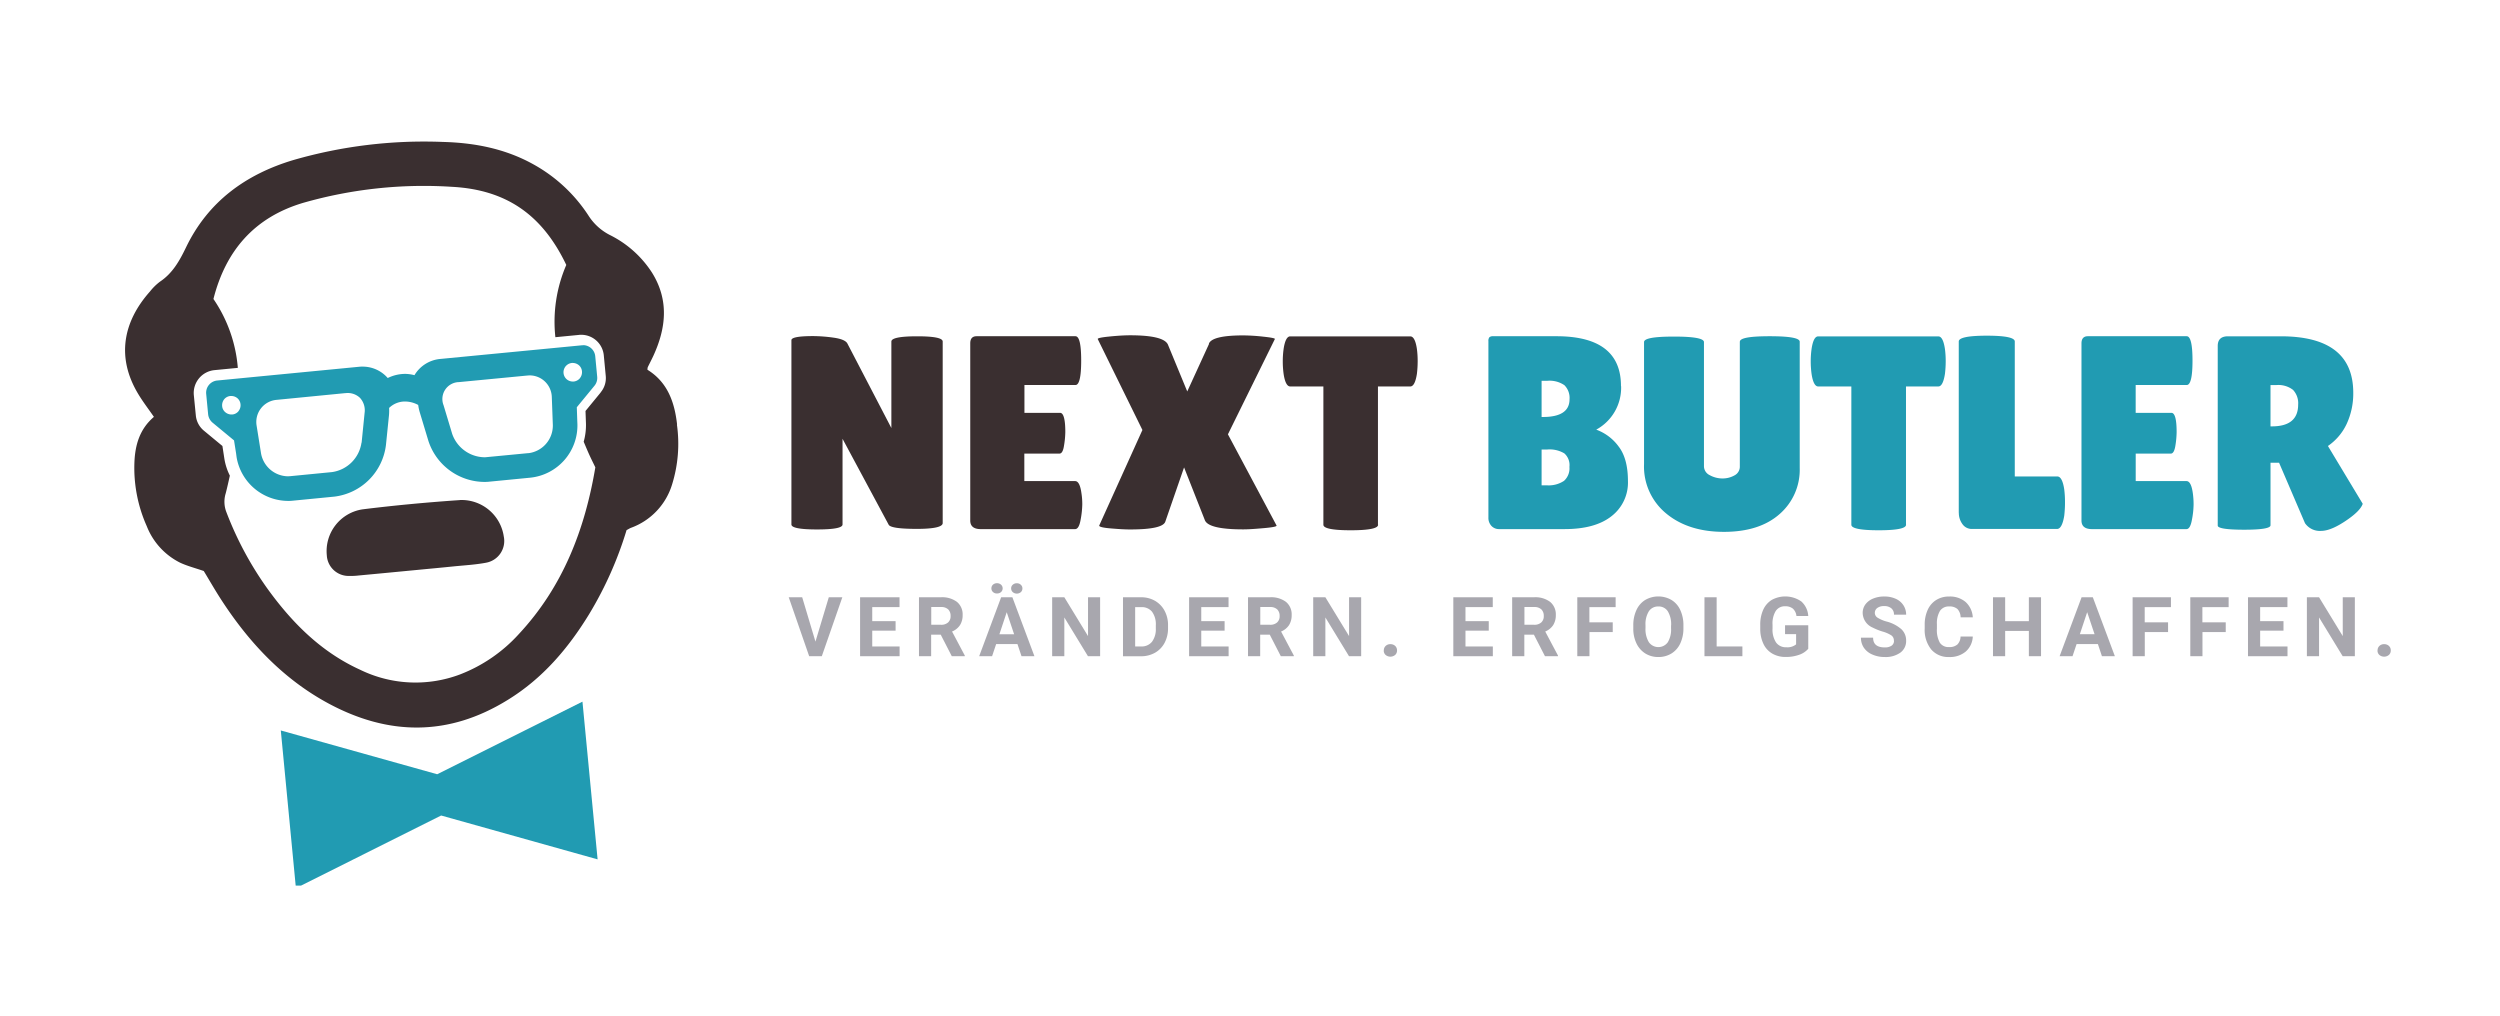
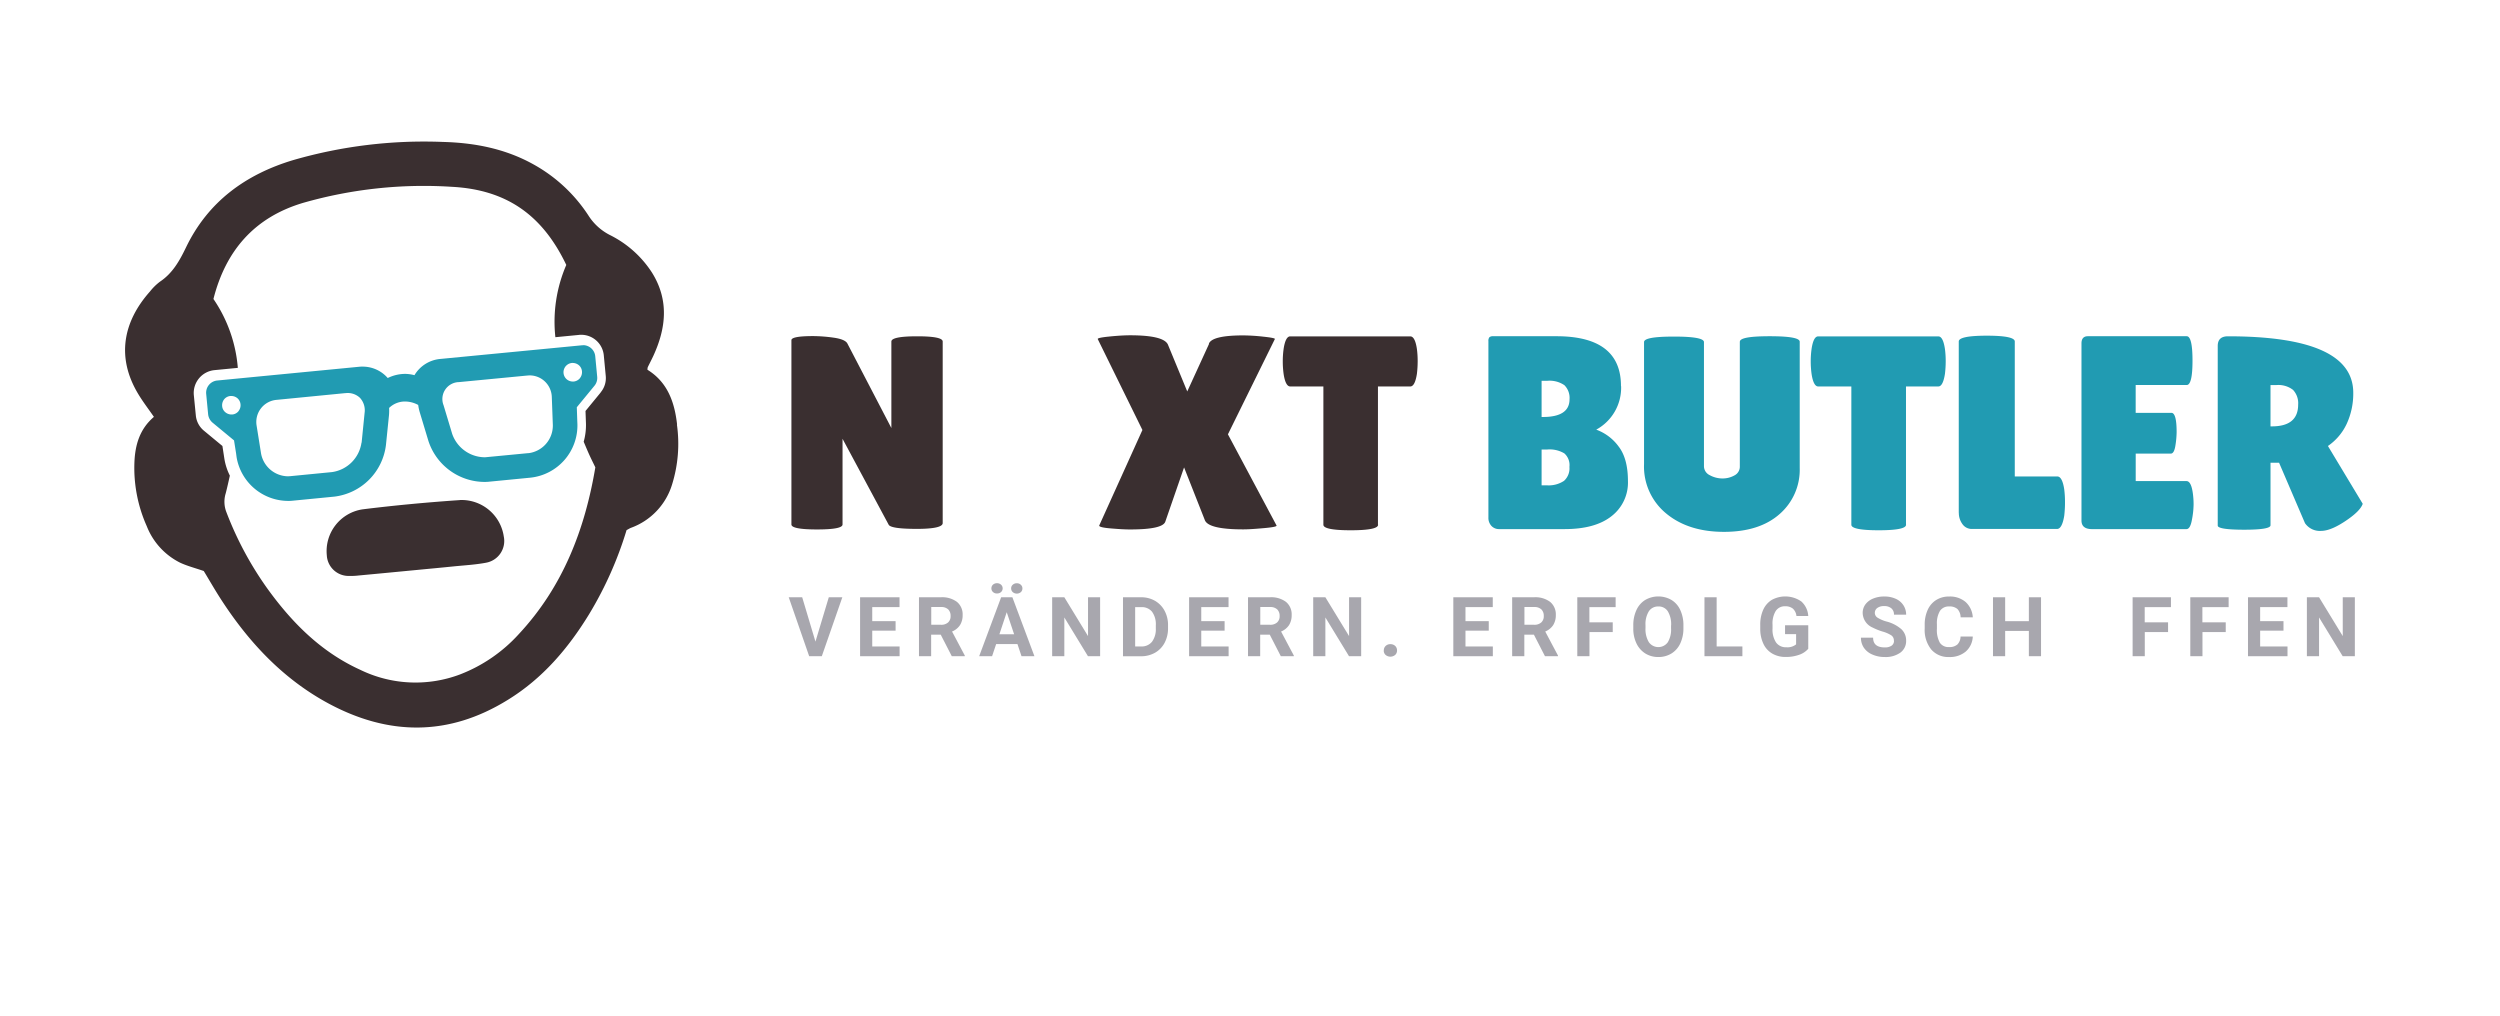
<svg xmlns="http://www.w3.org/2000/svg" width="534" height="217" viewBox="0 0 534 217">
  <defs>
    <clipPath id="clip-path">
-       <rect id="Rechteck_370" data-name="Rechteck 370" width="480.538" height="159.338" fill="none" />
-     </clipPath>
+       </clipPath>
    <clipPath id="clip-nblogo">
      <rect width="534" height="217" />
    </clipPath>
  </defs>
  <g id="nblogo" clip-path="url(#clip-nblogo)">
    <g id="NB_Logo_2024-09-05_1_" data-name="NB_Logo_2024-09-05 (1)" transform="translate(0 7.517)">
      <path id="Pfad_13" data-name="Pfad 13" d="M119.7,68.982l-3.246,3.954.1,2.759a13.024,13.024,0,0,1-.487,3.807c.487,1.151.959,2.3,1.5,3.438.3.634.62,1.269.989,2.036-2.228,13.25-6.92,25.5-16.319,35.589a32.969,32.969,0,0,1-12.586,8.646,26.966,26.966,0,0,1-21.336-1c-8.337-3.792-14.548-10.048-19.8-17.322a72.306,72.306,0,0,1-8.75-16.3,6.085,6.085,0,0,1-.162-4.058c.325-1.254.6-2.508.885-3.777a12.611,12.611,0,0,1-1.166-3.585L38.9,80.417l-3.94-3.261a4.79,4.79,0,0,1-1.741-3.276l-.428-4.338a4.911,4.911,0,0,1,4.382-5.327l5.017-.487a30.339,30.339,0,0,0-5.208-14.711C39.61,38.645,45.778,31.563,56.15,28.479a93.593,93.593,0,0,1,31.782-3.423c11.568.62,19.285,5.931,24.419,16.688a30.567,30.567,0,0,0-2.331,15.434l5.031-.487a2.539,2.539,0,0,1,.472-.03,4.847,4.847,0,0,1,4.84,4.4l.413,4.353a4.739,4.739,0,0,1-1.077,3.541m16.319,6.891c-.531-4.781-2.021-9.045-6.33-11.715a2.011,2.011,0,0,1,.059-.531c.4-.826.826-1.638,1.21-2.464,2.73-5.946,3.349-11.878-.28-17.721a22.691,22.691,0,0,0-9.03-8.071,11.727,11.727,0,0,1-4.559-4.146,33.143,33.143,0,0,0-11.8-10.963c-6.005-3.335-12.542-4.589-19.3-4.766a100.565,100.565,0,0,0-31.974,3.881c-10.2,3.069-18.193,8.912-22.87,18.606-1.4,2.892-2.862,5.548-5.607,7.377a11.721,11.721,0,0,0-2.11,2.08c-5.7,6.4-7.259,14.017-2.508,21.9,1,1.667,2.2,3.217,3.349,4.884C21.24,76.787,20.237,80.181,20.1,84a30.53,30.53,0,0,0,2.641,13.545,14.693,14.693,0,0,0,7.112,7.791c1.579.738,3.305,1.166,5.061,1.785,1.21,1.992,2.42,4.117,3.763,6.182,5.917,9.1,13.176,16.865,22.841,22.088,12.866,6.935,25.7,7.068,38.3-.723,7.436-4.559,12.94-11.007,17.426-18.355a78.487,78.487,0,0,0,7.982-17.927c.428-.221.664-.384.93-.487a14.269,14.269,0,0,0,8.809-9.325,29.205,29.205,0,0,0,1.018-12.719" transform="translate(8.609 7.331)" fill="#3a2f30" />
      <path id="Pfad_14" data-name="Pfad 14" d="M75.774,67.311c-6.95.472-13.9,1.121-20.8,1.977A9.023,9.023,0,0,0,47.327,79.1a4.652,4.652,0,0,0,4.751,4.412,14.441,14.441,0,0,0,2.11-.1c4.131-.384,8.278-.782,12.409-1.18,2.6-.251,5.194-.487,7.776-.753,2.317-.236,4.633-.354,6.92-.782a4.713,4.713,0,0,0,3.836-5.607,9.109,9.109,0,0,0-9.34-7.791" transform="translate(22.479 31.99)" fill="#3a2f30" />
      <g id="Gruppe_64" data-name="Gruppe 64" transform="translate(24.537 22.309)" clip-path="url(#clip-path)">
        <path id="Pfad_15" data-name="Pfad 15" d="M74.055,111.987,40.65,102.633l3.231,33.686L74.9,120.8l33.42,9.369L105.085,96.48Z" transform="translate(-5.209 23.566)" fill="#219bb2" />
      </g>
      <path id="Pfad_16" data-name="Pfad 16" d="M109.679,51.938a1.983,1.983,0,0,1-1.343.708h-.177a2.029,2.029,0,0,1-1.269-.457,1.993,1.993,0,0,1,1.077-3.512h.192a2.03,2.03,0,0,1,1.254.443,1.926,1.926,0,0,1,.708,1.343,2.03,2.03,0,0,1-.443,1.461M98.7,67.932l-8.927.856a3.48,3.48,0,0,1-.561.03A7.43,7.43,0,0,1,82.4,63.83l-1.844-6.123a3.614,3.614,0,0,1,3.305-4.943l14.563-1.4c.162,0,.325-.03.487-.03a4.734,4.734,0,0,1,3.158,1.18,4.786,4.786,0,0,1,1.608,3.467l.221,5.991a5.946,5.946,0,0,1-5.208,5.976M63.023,65.7a7.4,7.4,0,0,1-6.3,6.286l-8.912.871c-.162,0-.354.03-.5.03a5.931,5.931,0,0,1-5.74-4.884l-.944-5.917a4.739,4.739,0,0,1,4.308-5.533L59.5,55.125c.162,0,.325-.03.487-.03A3.779,3.779,0,0,1,62.7,56.128a3.927,3.927,0,0,1,.989,3.217L63.053,65.7ZM36.76,58.976a1.926,1.926,0,0,1-1.343.708H35.24a2.029,2.029,0,0,1-1.269-.457,1.894,1.894,0,0,1-.708-1.328,2.067,2.067,0,0,1,.428-1.461,1.955,1.955,0,0,1,1.343-.708h.192a2.062,2.062,0,0,1,1.254.443,1.955,1.955,0,0,1,.708,1.343,1.99,1.99,0,0,1-.443,1.461M110.372,44.9h-.251l-5.031.487-25.26,2.435a7.158,7.158,0,0,0-5.489,3.467,8.132,8.132,0,0,0-2.021-.28,8.547,8.547,0,0,0-3.689.885,7.077,7.077,0,0,0-5.459-2.435,4.674,4.674,0,0,0-.649.03l-25.29,2.449-5.017.487A2.623,2.623,0,0,0,29.854,55.3l.413,4.338a2.7,2.7,0,0,0,.944,1.785L35.8,65.217l.443,2.8.1.767A11.2,11.2,0,0,0,47.28,78.142,7.832,7.832,0,0,0,48.3,78.1l8.912-.871A12.629,12.629,0,0,0,68.247,66.22l.649-6.359a11.321,11.321,0,0,0,.03-1.579,4.83,4.83,0,0,1,3.394-1.372,5.936,5.936,0,0,1,2.818.738,10.06,10.06,0,0,0,.339,1.579l1.844,6.109a12.673,12.673,0,0,0,11.848,8.75,8.765,8.765,0,0,0,1.077-.044l8.927-.871a11.224,11.224,0,0,0,9.974-11.42l-.029-.679-.1-2.936,3.777-4.6a2.625,2.625,0,0,0,.575-1.933l-.413-4.338a2.613,2.613,0,0,0-2.6-2.39" transform="translate(14.189 21.335)" fill="#219bb2" />
      <path id="Pfad_17" data-name="Pfad 17" d="M146.883,83.5c0,.812-1.844,1.239-5.533,1.239s-5.7-.3-6.005-.885L125.489,65.5V83.8c0,.708-1.815,1.062-5.459,1.062S114.57,84.5,114.57,83.8V44.431c0-.575,1.549-.871,4.648-.871a32.459,32.459,0,0,1,4.294.325c1.623.221,2.612.62,2.98,1.2L135.92,63.2V44.726c0-.738,1.83-1.121,5.489-1.121s5.474.369,5.474,1.121V83.5Z" transform="translate(54.477 20.712)" fill="#3a2f30" />
-       <path id="Pfad_18" data-name="Pfad 18" d="M159.641,59.943c.738,0,1.121,1.372,1.121,4.117a19.3,19.3,0,0,1-.28,2.907c-.177,1.121-.487,1.682-.974,1.682h-7.5v5.872h10.845c.679,0,1.121.871,1.357,2.6a14.96,14.96,0,0,1,.177,2.376,19.607,19.607,0,0,1-.354,3.276c-.236,1.328-.62,2.007-1.18,2.007H142.7c-1.49,0-2.243-.62-2.243-1.83V45.1c0-1,.443-1.52,1.357-1.52h21.114c.826,0,1.225,1.741,1.225,5.208S163.743,54,162.932,54h-10.9v5.946h7.614Z" transform="translate(66.788 20.722)" fill="#3a2f30" />
      <path id="Pfad_19" data-name="Pfad 19" d="M182.65,45.24c.472-1.18,2.921-1.771,7.377-1.771a41.218,41.218,0,0,1,4.22.266c1.667.177,2.508.339,2.508.5L186.722,64.6l10.387,19.477c.1.192-.723.384-2.538.546s-3.335.28-4.589.28c-5,0-7.732-.679-8.2-2.007l-4.426-11.228-4.013,11.6c-.4,1.107-2.907,1.653-7.555,1.653-1.136,0-2.553-.089-4.235-.236s-2.464-.369-2.3-.649l9.207-20.362-9.532-19.4c-.118-.207.694-.384,2.449-.561s3.246-.266,4.456-.266q7.414,0,8.13,2.125l4.072,9.871,4.663-10.181Z" transform="translate(75.562 20.655)" fill="#3a2f30" />
      <path id="Pfad_20" data-name="Pfad 20" d="M206.062,83.837c0,.782-1.948,1.18-5.843,1.18s-5.843-.4-5.843-1.18V54.3h-7.082c-.664,0-1.151-.9-1.416-2.7a19.74,19.74,0,0,1-.177-2.656,19.361,19.361,0,0,1,.177-2.641c.266-1.8.752-2.7,1.4-2.7h25.659q1.018,0,1.416,2.7a19.532,19.532,0,0,1,.162,2.641,22.514,22.514,0,0,1-.162,2.656q-.421,2.7-1.416,2.7h-6.905V83.837h0Z" transform="translate(88.299 20.731)" fill="#3a2f30" />
      <path id="Pfad_21" data-name="Pfad 21" d="M226.831,67.763v7.658h1.062a5.913,5.913,0,0,0,3.718-.944,3.6,3.6,0,0,0,1.166-3,3.334,3.334,0,0,0-1.092-2.877,6.126,6.126,0,0,0-3.615-.826h-1.239Zm0-14.652v7.717h.3c3.763,0,5.666-1.269,5.666-3.777a3.829,3.829,0,0,0-1.092-3.01,5.578,5.578,0,0,0-3.63-.944h-1.239Zm16.983,1.121a10.181,10.181,0,0,1-5.312,9.3,10.284,10.284,0,0,1,4.825,3.659c1.3,1.712,1.948,4.176,1.948,7.318a9.064,9.064,0,0,1-3.512,7.51q-3.5,2.767-10.063,2.759H217.786a2.2,2.2,0,0,1-1.667-.679,2.5,2.5,0,0,1-.649-1.785V44.642a1.217,1.217,0,0,1,.221-.856,1.234,1.234,0,0,1,.841-.207h13.456q13.811,0,13.8,10.653" transform="translate(102.454 20.722)" fill="#219bb2" />
      <path id="Pfad_22" data-name="Pfad 22" d="M258.465,44.76c0-.8,2.125-1.18,6.389-1.18s6.4.384,6.4,1.18v27a12.532,12.532,0,0,1-4.308,9.812c-2.862,2.523-6.832,3.792-11.878,3.792s-9.163-1.3-12.32-3.91A12.972,12.972,0,0,1,238,70.891V44.834c0-.8,2.125-1.18,6.4-1.18s6.4.4,6.4,1.18V71.364a2.125,2.125,0,0,0,1.225,1.889,5.607,5.607,0,0,0,2.715.708,5.185,5.185,0,0,0,2.567-.649,2.092,2.092,0,0,0,1.151-1.948V44.775h0Z" transform="translate(113.167 20.722)" fill="#219bb2" />
      <path id="Pfad_23" data-name="Pfad 23" d="M282.492,83.837c0,.782-1.948,1.18-5.843,1.18s-5.843-.4-5.843-1.18V54.3h-7.082c-.664,0-1.151-.9-1.416-2.7a19.745,19.745,0,0,1-.177-2.656,19.365,19.365,0,0,1,.177-2.641q.4-2.7,1.416-2.7h25.659q1.018,0,1.416,2.7a19.527,19.527,0,0,1,.162,2.641A22.515,22.515,0,0,1,290.8,51.6q-.421,2.7-1.416,2.7h-6.905V83.837h0Z" transform="translate(124.641 20.731)" fill="#219bb2" />
      <path id="Pfad_24" data-name="Pfad 24" d="M283.56,81.346V44.739c0-.812,1.992-1.239,5.99-1.239s5.976.428,5.976,1.239V73.571h9.089c.694,0,1.2.93,1.475,2.759a21.318,21.318,0,0,1,.162,2.759,24.014,24.014,0,0,1-.162,2.877c-.31,1.874-.826,2.818-1.535,2.818H286.393a2.42,2.42,0,0,1-2.066-1.062,4.017,4.017,0,0,1-.753-2.405" transform="translate(134.831 20.684)" fill="#219bb2" />
      <path id="Pfad_25" data-name="Pfad 25" d="M320.526,59.943c.753,0,1.121,1.372,1.121,4.117a19.072,19.072,0,0,1-.266,2.907q-.266,1.682-.974,1.682h-7.5v5.872h10.845c.664,0,1.121.871,1.357,2.6a17,17,0,0,1,.162,2.376,18.156,18.156,0,0,1-.354,3.276c-.236,1.328-.62,2.007-1.18,2.007h-20.17c-1.49,0-2.243-.62-2.243-1.83V45.1c0-1,.457-1.52,1.358-1.52H323.8c.826,0,1.239,1.741,1.239,5.208S324.628,54,323.8,54H312.9v5.946h7.613Z" transform="translate(143.28 20.722)" fill="#219bb2" />
-       <path id="Pfad_26" data-name="Pfad 26" d="M332.323,54.007V62.83h.3q5.6,0,5.607-4.648a4.168,4.168,0,0,0-1.092-3.143,5.135,5.135,0,0,0-3.571-1.033h-1.24Zm0,29.952c0,.62-1.874.944-5.607.944s-5.666-.3-5.666-.885V45.656c0-1.387.738-2.066,2.184-2.066h11.273Q350,43.59,350,55.66a15.446,15.446,0,0,1-1.4,6.625,11.763,11.763,0,0,1-4.013,4.736l7.436,12.35c-.325.944-1.343,2.021-3.069,3.246-2.376,1.682-4.308,2.538-5.843,2.538a3.848,3.848,0,0,1-3.423-1.653l-5.533-12.9h-1.83V83.959h0Z" transform="translate(152.657 20.727)" fill="#219bb2" />
+       <path id="Pfad_26" data-name="Pfad 26" d="M332.323,54.007V62.83h.3q5.6,0,5.607-4.648a4.168,4.168,0,0,0-1.092-3.143,5.135,5.135,0,0,0-3.571-1.033h-1.24Zm0,29.952c0,.62-1.874.944-5.607.944s-5.666-.3-5.666-.885V45.656c0-1.387.738-2.066,2.184-2.066Q350,43.59,350,55.66a15.446,15.446,0,0,1-1.4,6.625,11.763,11.763,0,0,1-4.013,4.736l7.436,12.35c-.325.944-1.343,2.021-3.069,3.246-2.376,1.682-4.308,2.538-5.843,2.538a3.848,3.848,0,0,1-3.423-1.653l-5.533-12.9h-1.83V83.959h0Z" transform="translate(152.657 20.727)" fill="#219bb2" />
      <rect id="Rechteck_371" data-name="Rechteck 371" width="526.22" height="201.965" fill="none" />
      <g id="Gruppe_65" data-name="Gruppe 65" transform="translate(168.472 117.051)">
        <path id="Pfad_27" data-name="Pfad 27" d="M119.89,90.843l2.848-9.473h2.892l-4.382,12.586h-2.7L114.18,81.37h2.877l2.833,9.473Z" transform="translate(-114.18 -78.36)" fill="#a8a7ae" />
        <path id="Pfad_28" data-name="Pfad 28" d="M132.094,88.5h-4.987v3.379h5.843v2.08h-8.44V81.37h8.425v2.1h-5.828v3h4.987Z" transform="translate(-109.268 -78.36)" fill="#a8a7ae" />
        <path id="Pfad_29" data-name="Pfad 29" d="M137.7,89.352h-2.066v4.6h-2.6V81.37h4.677a5.247,5.247,0,0,1,3.438.989,3.45,3.45,0,0,1,1.21,2.8,3.93,3.93,0,0,1-.561,2.154,3.727,3.727,0,0,1-1.7,1.372l2.73,5.149v.118h-2.789l-2.361-4.6Zm-2.066-2.11h2.1a2.148,2.148,0,0,0,1.52-.5,1.738,1.738,0,0,0,.531-1.372,1.9,1.9,0,0,0-.5-1.4,2.109,2.109,0,0,0-1.549-.516h-2.08v3.777Z" transform="translate(-105.212 -78.36)" fill="#a8a7ae" />
        <path id="Pfad_30" data-name="Pfad 30" d="M149.924,92.329H145.38l-.871,2.6H141.75l4.692-12.586h2.405l4.707,12.586h-2.759Zm-3.158-11.892a1.061,1.061,0,0,1-.339.782,1.233,1.233,0,0,1-.87.31,1.18,1.18,0,0,1-.871-.325,1.038,1.038,0,0,1-.325-.767,1.07,1.07,0,0,1,.325-.782,1.33,1.33,0,0,1,1.741,0A1.061,1.061,0,0,1,146.767,80.437Zm-.694,9.8h3.143l-1.579-4.707Zm2.508-9.8a1,1,0,0,1,.354-.782,1.246,1.246,0,0,1,.856-.31,1.192,1.192,0,0,1,.856.325,1.009,1.009,0,0,1,.339.782,1.047,1.047,0,0,1-.325.782,1.33,1.33,0,0,1-1.741,0,1.061,1.061,0,0,1-.339-.782Z" transform="translate(-101.071 -79.33)" fill="#a8a7ae" />
        <path id="Pfad_31" data-name="Pfad 31" d="M162.56,93.956h-2.6l-5.046-8.278v8.278h-2.6V81.37h2.6l5.061,8.292V81.37h2.582Z" transform="translate(-96.045 -78.36)" fill="#a8a7ae" />
        <path id="Pfad_32" data-name="Pfad 32" d="M162.57,93.956V81.37h3.866a5.831,5.831,0,0,1,2.966.753,5.366,5.366,0,0,1,2.051,2.125,6.4,6.4,0,0,1,.738,3.128v.575a6.566,6.566,0,0,1-.723,3.128,5.234,5.234,0,0,1-2.036,2.125,5.992,5.992,0,0,1-2.966.767h-3.9Zm2.6-10.491v8.41h1.254a2.829,2.829,0,0,0,2.331-.989,4.453,4.453,0,0,0,.826-2.848v-.664a4.551,4.551,0,0,0-.8-2.907,2.791,2.791,0,0,0-2.331-.989h-1.284Z" transform="translate(-91.171 -78.36)" fill="#a8a7ae" />
        <path id="Pfad_33" data-name="Pfad 33" d="M179.724,88.5h-4.987v3.379h5.843v2.08h-8.44V81.37h8.425v2.1h-5.828v3h4.987V88.5Z" transform="translate(-86.62 -78.36)" fill="#a8a7ae" />
        <path id="Pfad_34" data-name="Pfad 34" d="M185.333,89.352h-2.066v4.6h-2.6V81.37h4.677a5.247,5.247,0,0,1,3.438.989,3.45,3.45,0,0,1,1.21,2.8,3.93,3.93,0,0,1-.561,2.154,3.728,3.728,0,0,1-1.7,1.372l2.73,5.149v.118h-2.789l-2.361-4.6Zm-2.066-2.11h2.1a2.148,2.148,0,0,0,1.52-.5,1.738,1.738,0,0,0,.531-1.372,1.9,1.9,0,0,0-.5-1.4,2.109,2.109,0,0,0-1.549-.516h-2.081v3.777Z" transform="translate(-82.564 -78.36)" fill="#a8a7ae" />
        <path id="Pfad_35" data-name="Pfad 35" d="M200.35,93.956h-2.6l-5.046-8.278v8.278h-2.6V81.37h2.6l5.061,8.292V81.37h2.582Z" transform="translate(-78.076 -78.36)" fill="#a8a7ae" />
        <path id="Pfad_36" data-name="Pfad 36" d="M200.335,89.5a1.279,1.279,0,0,1,.4-.974,1.406,1.406,0,0,1,1-.369,1.442,1.442,0,0,1,1.018.369,1.279,1.279,0,0,1,.4.974,1.247,1.247,0,0,1-.4.959,1.589,1.589,0,0,1-2.036,0,1.247,1.247,0,0,1-.4-.959Z" transform="translate(-73.221 -75.131)" fill="#a8a7ae" />
        <path id="Pfad_37" data-name="Pfad 37" d="M217.959,88.5h-4.972v3.379h5.843v2.08h-8.44V81.37h8.425v2.1h-5.828v3h4.972V88.5Z" transform="translate(-68.433 -78.36)" fill="#a8a7ae" />
        <path id="Pfad_38" data-name="Pfad 38" d="M223.573,89.352h-2.066v4.6h-2.6V81.37h4.677a5.247,5.247,0,0,1,3.438.989,3.45,3.45,0,0,1,1.21,2.8,3.93,3.93,0,0,1-.561,2.154,3.728,3.728,0,0,1-1.7,1.372l2.73,5.149v.118h-2.789l-2.361-4.6Zm-2.066-2.11h2.1a2.148,2.148,0,0,0,1.52-.5,1.738,1.738,0,0,0,.531-1.372,1.9,1.9,0,0,0-.5-1.4,2.109,2.109,0,0,0-1.549-.516h-2.08v3.777Z" transform="translate(-64.382 -78.36)" fill="#a8a7ae" />
        <path id="Pfad_39" data-name="Pfad 39" d="M235.924,88.806h-4.987v5.149h-2.6V81.37h8.189v2.1h-5.607v3.246h4.987v2.1Z" transform="translate(-59.898 -78.36)" fill="#a8a7ae" />
        <path id="Pfad_40" data-name="Pfad 40" d="M247.152,88.008a7.524,7.524,0,0,1-.664,3.261,4.963,4.963,0,0,1-1.874,2.154,5.255,5.255,0,0,1-2.8.767,5.194,5.194,0,0,1-2.789-.752,5.12,5.12,0,0,1-1.9-2.154,7.211,7.211,0,0,1-.679-3.217v-.62a7.638,7.638,0,0,1,.664-3.276A4.951,4.951,0,0,1,238.993,82a5.6,5.6,0,0,1,5.607,0,4.86,4.86,0,0,1,1.889,2.169,7.617,7.617,0,0,1,.664,3.261v.561Zm-2.626-.575a5.338,5.338,0,0,0-.708-3.01,2.3,2.3,0,0,0-2.021-1.033,2.338,2.338,0,0,0-2.021,1.018,5.193,5.193,0,0,0-.723,2.98v.62a5.384,5.384,0,0,0,.708,3,2.485,2.485,0,0,0,4.043.044,5.231,5.231,0,0,0,.708-2.98v-.62Z" transform="translate(-56.046 -78.417)" fill="#a8a7ae" />
        <path id="Pfad_41" data-name="Pfad 41" d="M249.347,91.876h5.5v2.08h-8.1V81.37h2.6Z" transform="translate(-51.144 -78.36)" fill="#a8a7ae" />
        <path id="Pfad_42" data-name="Pfad 42" d="M265.089,92.419a4.5,4.5,0,0,1-1.977,1.3,8.269,8.269,0,0,1-2.833.457,5.6,5.6,0,0,1-2.863-.708,4.7,4.7,0,0,1-1.9-2.066,7.354,7.354,0,0,1-.693-3.187v-.856a7.654,7.654,0,0,1,.634-3.261,4.753,4.753,0,0,1,1.83-2.11,6.013,6.013,0,0,1,6.3.325,4.507,4.507,0,0,1,1.49,3.113h-2.523a2.467,2.467,0,0,0-.767-1.579,2.508,2.508,0,0,0-1.623-.5,2.314,2.314,0,0,0-2.021.989,5.1,5.1,0,0,0-.694,2.951v.8a5.011,5.011,0,0,0,.753,3,2.569,2.569,0,0,0,2.2,1.018,2.9,2.9,0,0,0,2.08-.62V89.306h-2.361V87.4h4.958v5.017Z" transform="translate(-47.307 -78.417)" fill="#a8a7ae" />
        <path id="Pfad_43" data-name="Pfad 43" d="M276.438,90.7a1.323,1.323,0,0,0-.516-1.121,6.8,6.8,0,0,0-1.874-.826,12.784,12.784,0,0,1-2.139-.856,3.48,3.48,0,0,1-2.139-3.128,3.022,3.022,0,0,1,.575-1.815A3.824,3.824,0,0,1,272,81.7a6.047,6.047,0,0,1,2.42-.443,5.693,5.693,0,0,1,2.405.487,3.767,3.767,0,0,1,1.638,1.372,3.649,3.649,0,0,1,.59,2.021h-2.6a1.684,1.684,0,0,0-.546-1.343,2.227,2.227,0,0,0-1.535-.487,2.344,2.344,0,0,0-1.475.4,1.262,1.262,0,0,0-.531,1.062,1.22,1.22,0,0,0,.62,1.033,7.19,7.19,0,0,0,1.815.782,7.828,7.828,0,0,1,3.231,1.653,3.285,3.285,0,0,1,1.018,2.449,3.031,3.031,0,0,1-1.24,2.567,5.421,5.421,0,0,1-3.335.93,6.4,6.4,0,0,1-2.641-.531,4.121,4.121,0,0,1-1.815-1.461,3.756,3.756,0,0,1-.62-2.139H272c0,1.387.826,2.08,2.494,2.08a2.44,2.44,0,0,0,1.446-.369,1.205,1.205,0,0,0,.516-1.048Z" transform="translate(-40.374 -78.412)" fill="#a8a7ae" />
        <path id="Pfad_44" data-name="Pfad 44" d="M288.9,89.818a4.5,4.5,0,0,1-1.505,3.2,5.256,5.256,0,0,1-3.571,1.166,4.772,4.772,0,0,1-3.807-1.623,6.647,6.647,0,0,1-1.387-4.471v-.767a7.564,7.564,0,0,1,.634-3.2A4.793,4.793,0,0,1,281.094,82a5.048,5.048,0,0,1,2.759-.738,5.123,5.123,0,0,1,3.512,1.166A4.785,4.785,0,0,1,288.9,85.7h-2.6a2.65,2.65,0,0,0-.679-1.771,2.5,2.5,0,0,0-1.771-.546,2.224,2.224,0,0,0-1.948.93,5.11,5.11,0,0,0-.664,2.877v.944a5.54,5.54,0,0,0,.62,2.981,2.183,2.183,0,0,0,1.948.944,2.576,2.576,0,0,0,1.8-.546,2.468,2.468,0,0,0,.679-1.7h2.6Z" transform="translate(-35.985 -78.412)" fill="#a8a7ae" />
        <path id="Pfad_45" data-name="Pfad 45" d="M298.775,93.956h-2.6v-5.4h-5.061v5.4h-2.6V81.37h2.6v5.105h5.061V81.37h2.6Z" transform="translate(-31.283 -78.36)" fill="#a8a7ae" />
-         <path id="Pfad_46" data-name="Pfad 46" d="M306.334,91.359H301.79l-.87,2.6H298.16l4.692-12.586h2.405l4.707,12.586H307.2Zm-3.851-2.1h3.143l-1.579-4.707Z" transform="translate(-26.699 -78.36)" fill="#a8a7ae" />
        <path id="Pfad_47" data-name="Pfad 47" d="M316.314,88.806h-4.987v5.149h-2.6V81.37h8.189v2.1h-5.607v3.246H316.3v2.1Z" transform="translate(-21.673 -78.36)" fill="#a8a7ae" />
        <path id="Pfad_48" data-name="Pfad 48" d="M324.664,88.806h-4.987v5.149h-2.6V81.37h8.189v2.1h-5.607v3.246h4.987v2.1Z" transform="translate(-17.702 -78.36)" fill="#a8a7ae" />
        <path id="Pfad_49" data-name="Pfad 49" d="M333.014,88.5h-4.987v3.379h5.843v2.08h-8.44V81.37h8.425v2.1h-5.828v3h4.987Z" transform="translate(-13.732 -78.36)" fill="#a8a7ae" />
        <path id="Pfad_50" data-name="Pfad 50" d="M344.2,93.956h-2.6l-5.046-8.278v8.278h-2.6V81.37h2.6l5.061,8.292V81.37H344.2Z" transform="translate(-9.676 -78.36)" fill="#a8a7ae" />
-         <path id="Pfad_51" data-name="Pfad 51" d="M344.195,89.5a1.279,1.279,0,0,1,.4-.974,1.406,1.406,0,0,1,1-.369,1.442,1.442,0,0,1,1.018.369,1.279,1.279,0,0,1,.4.974,1.247,1.247,0,0,1-.4.959,1.589,1.589,0,0,1-2.036,0,1.247,1.247,0,0,1-.4-.959Z" transform="translate(-4.817 -75.131)" fill="#a8a7ae" />
      </g>
    </g>
  </g>
</svg>